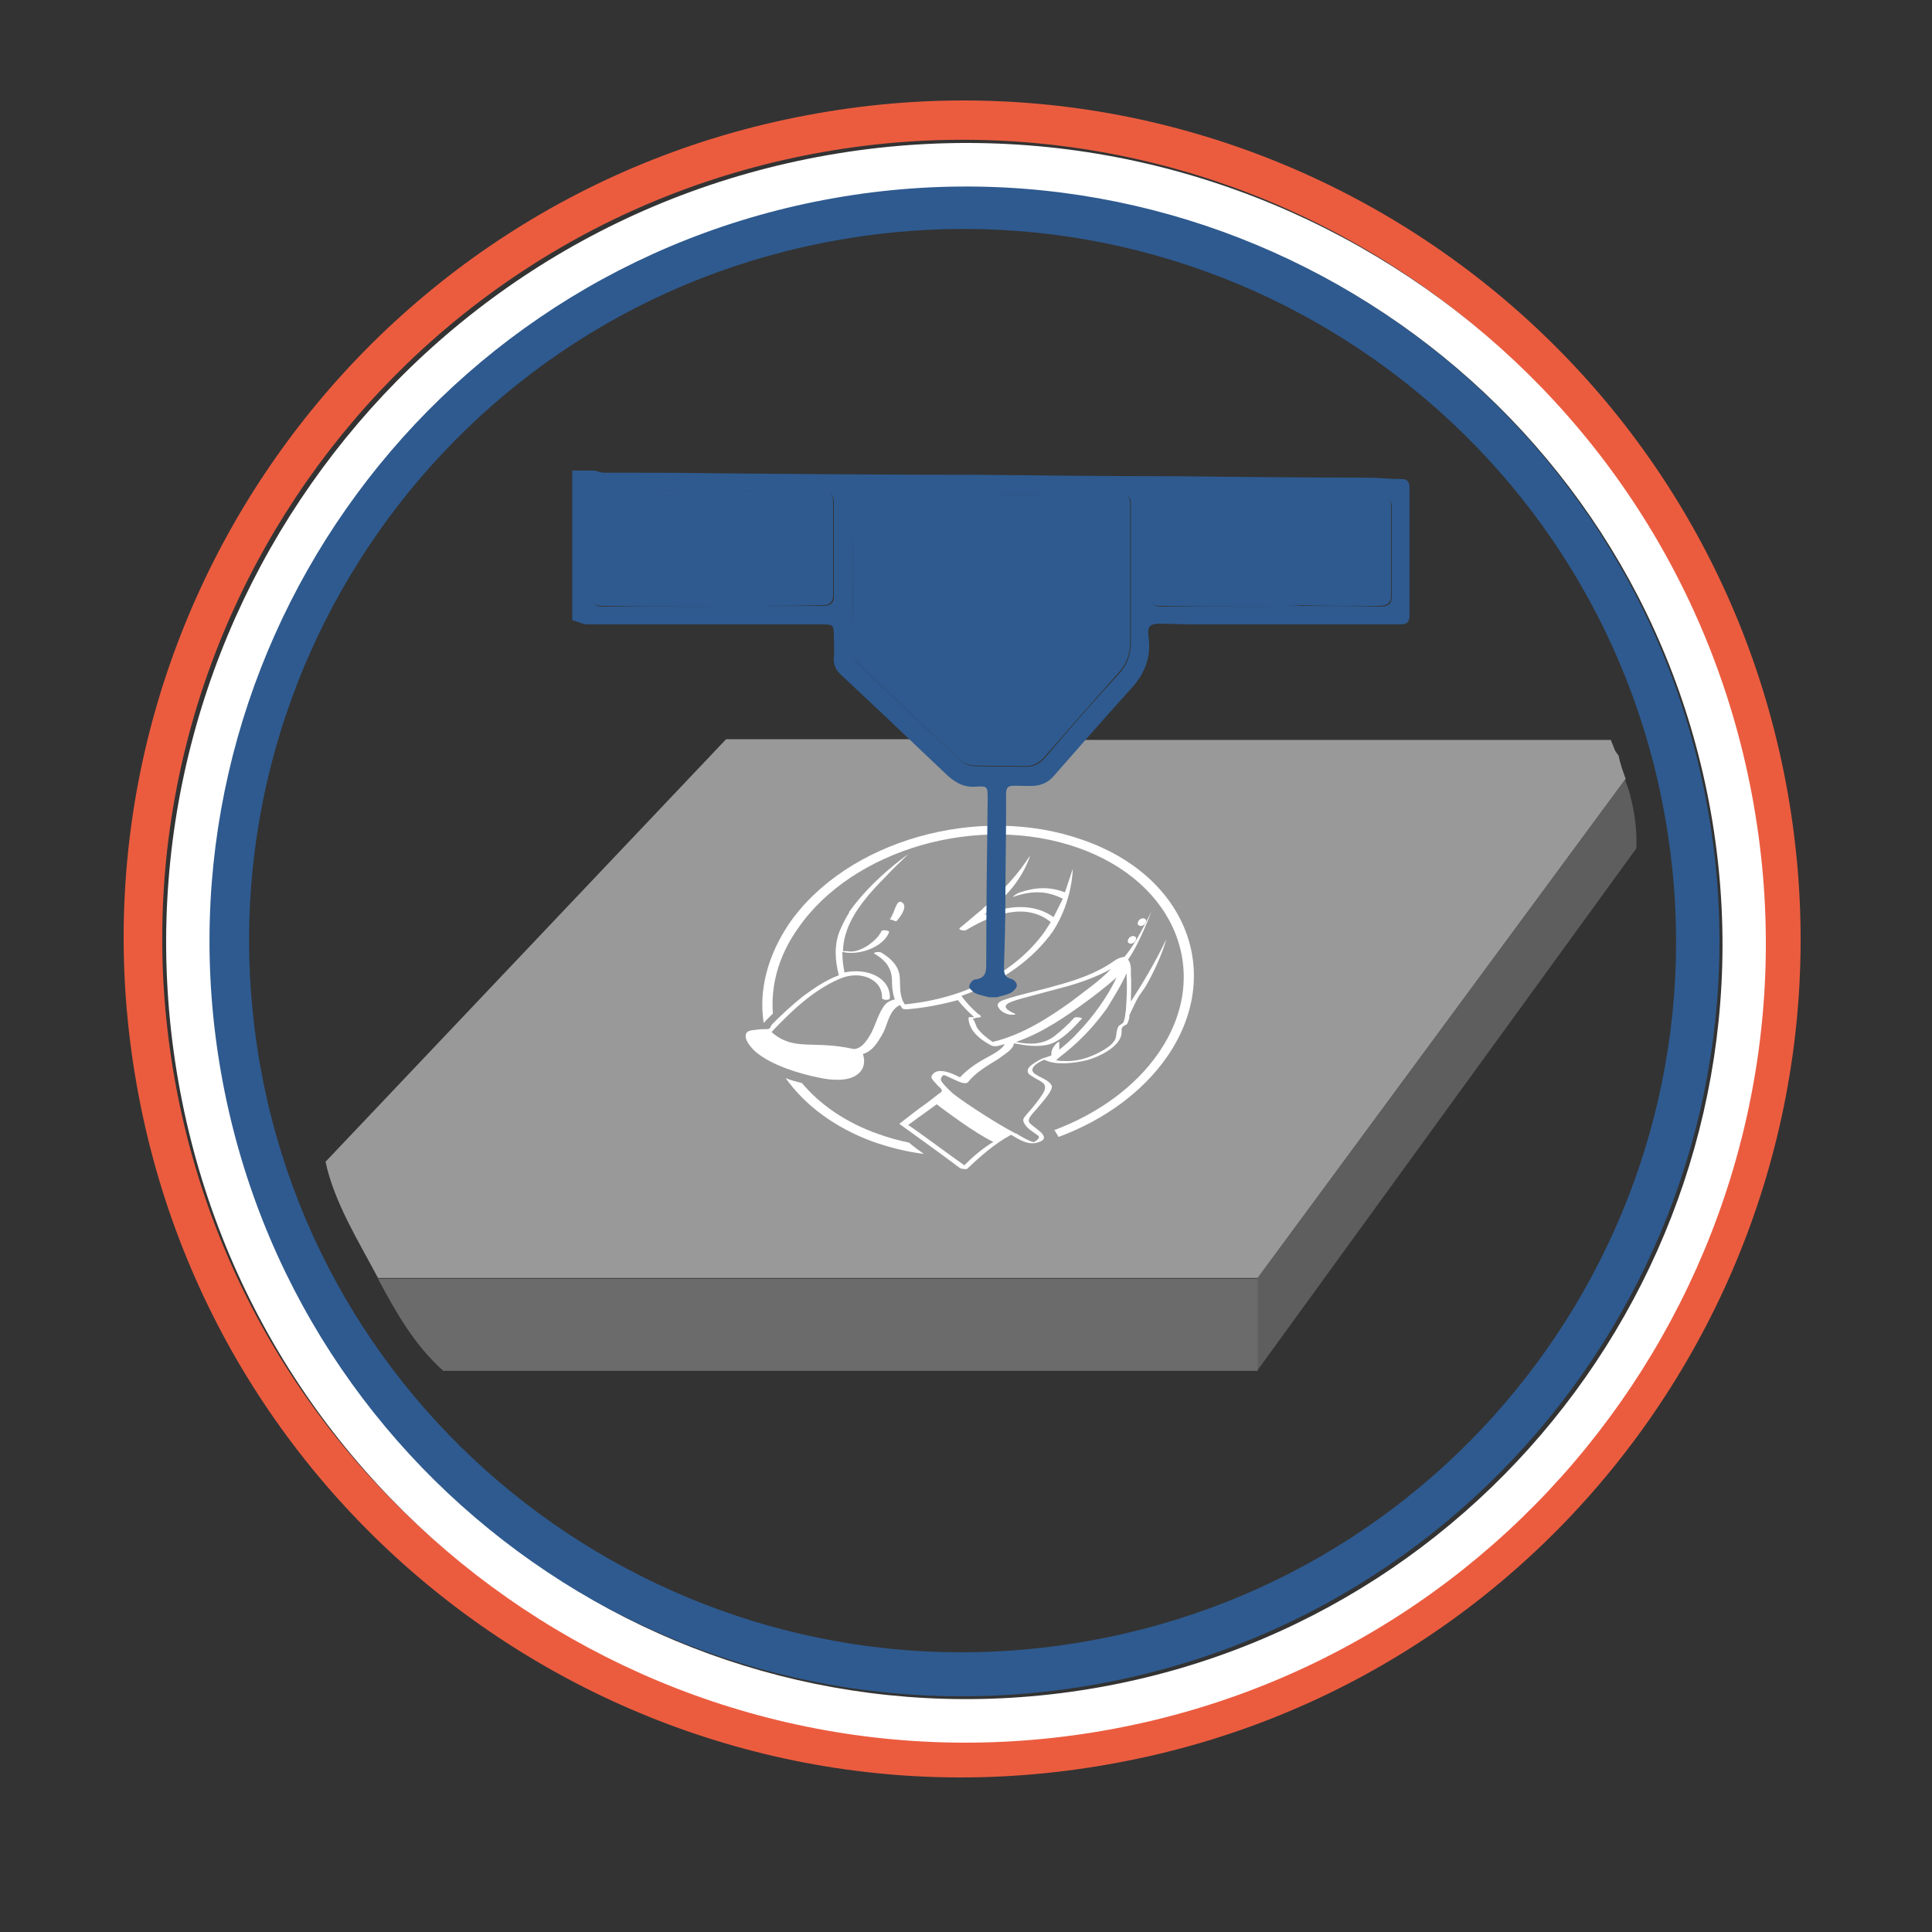
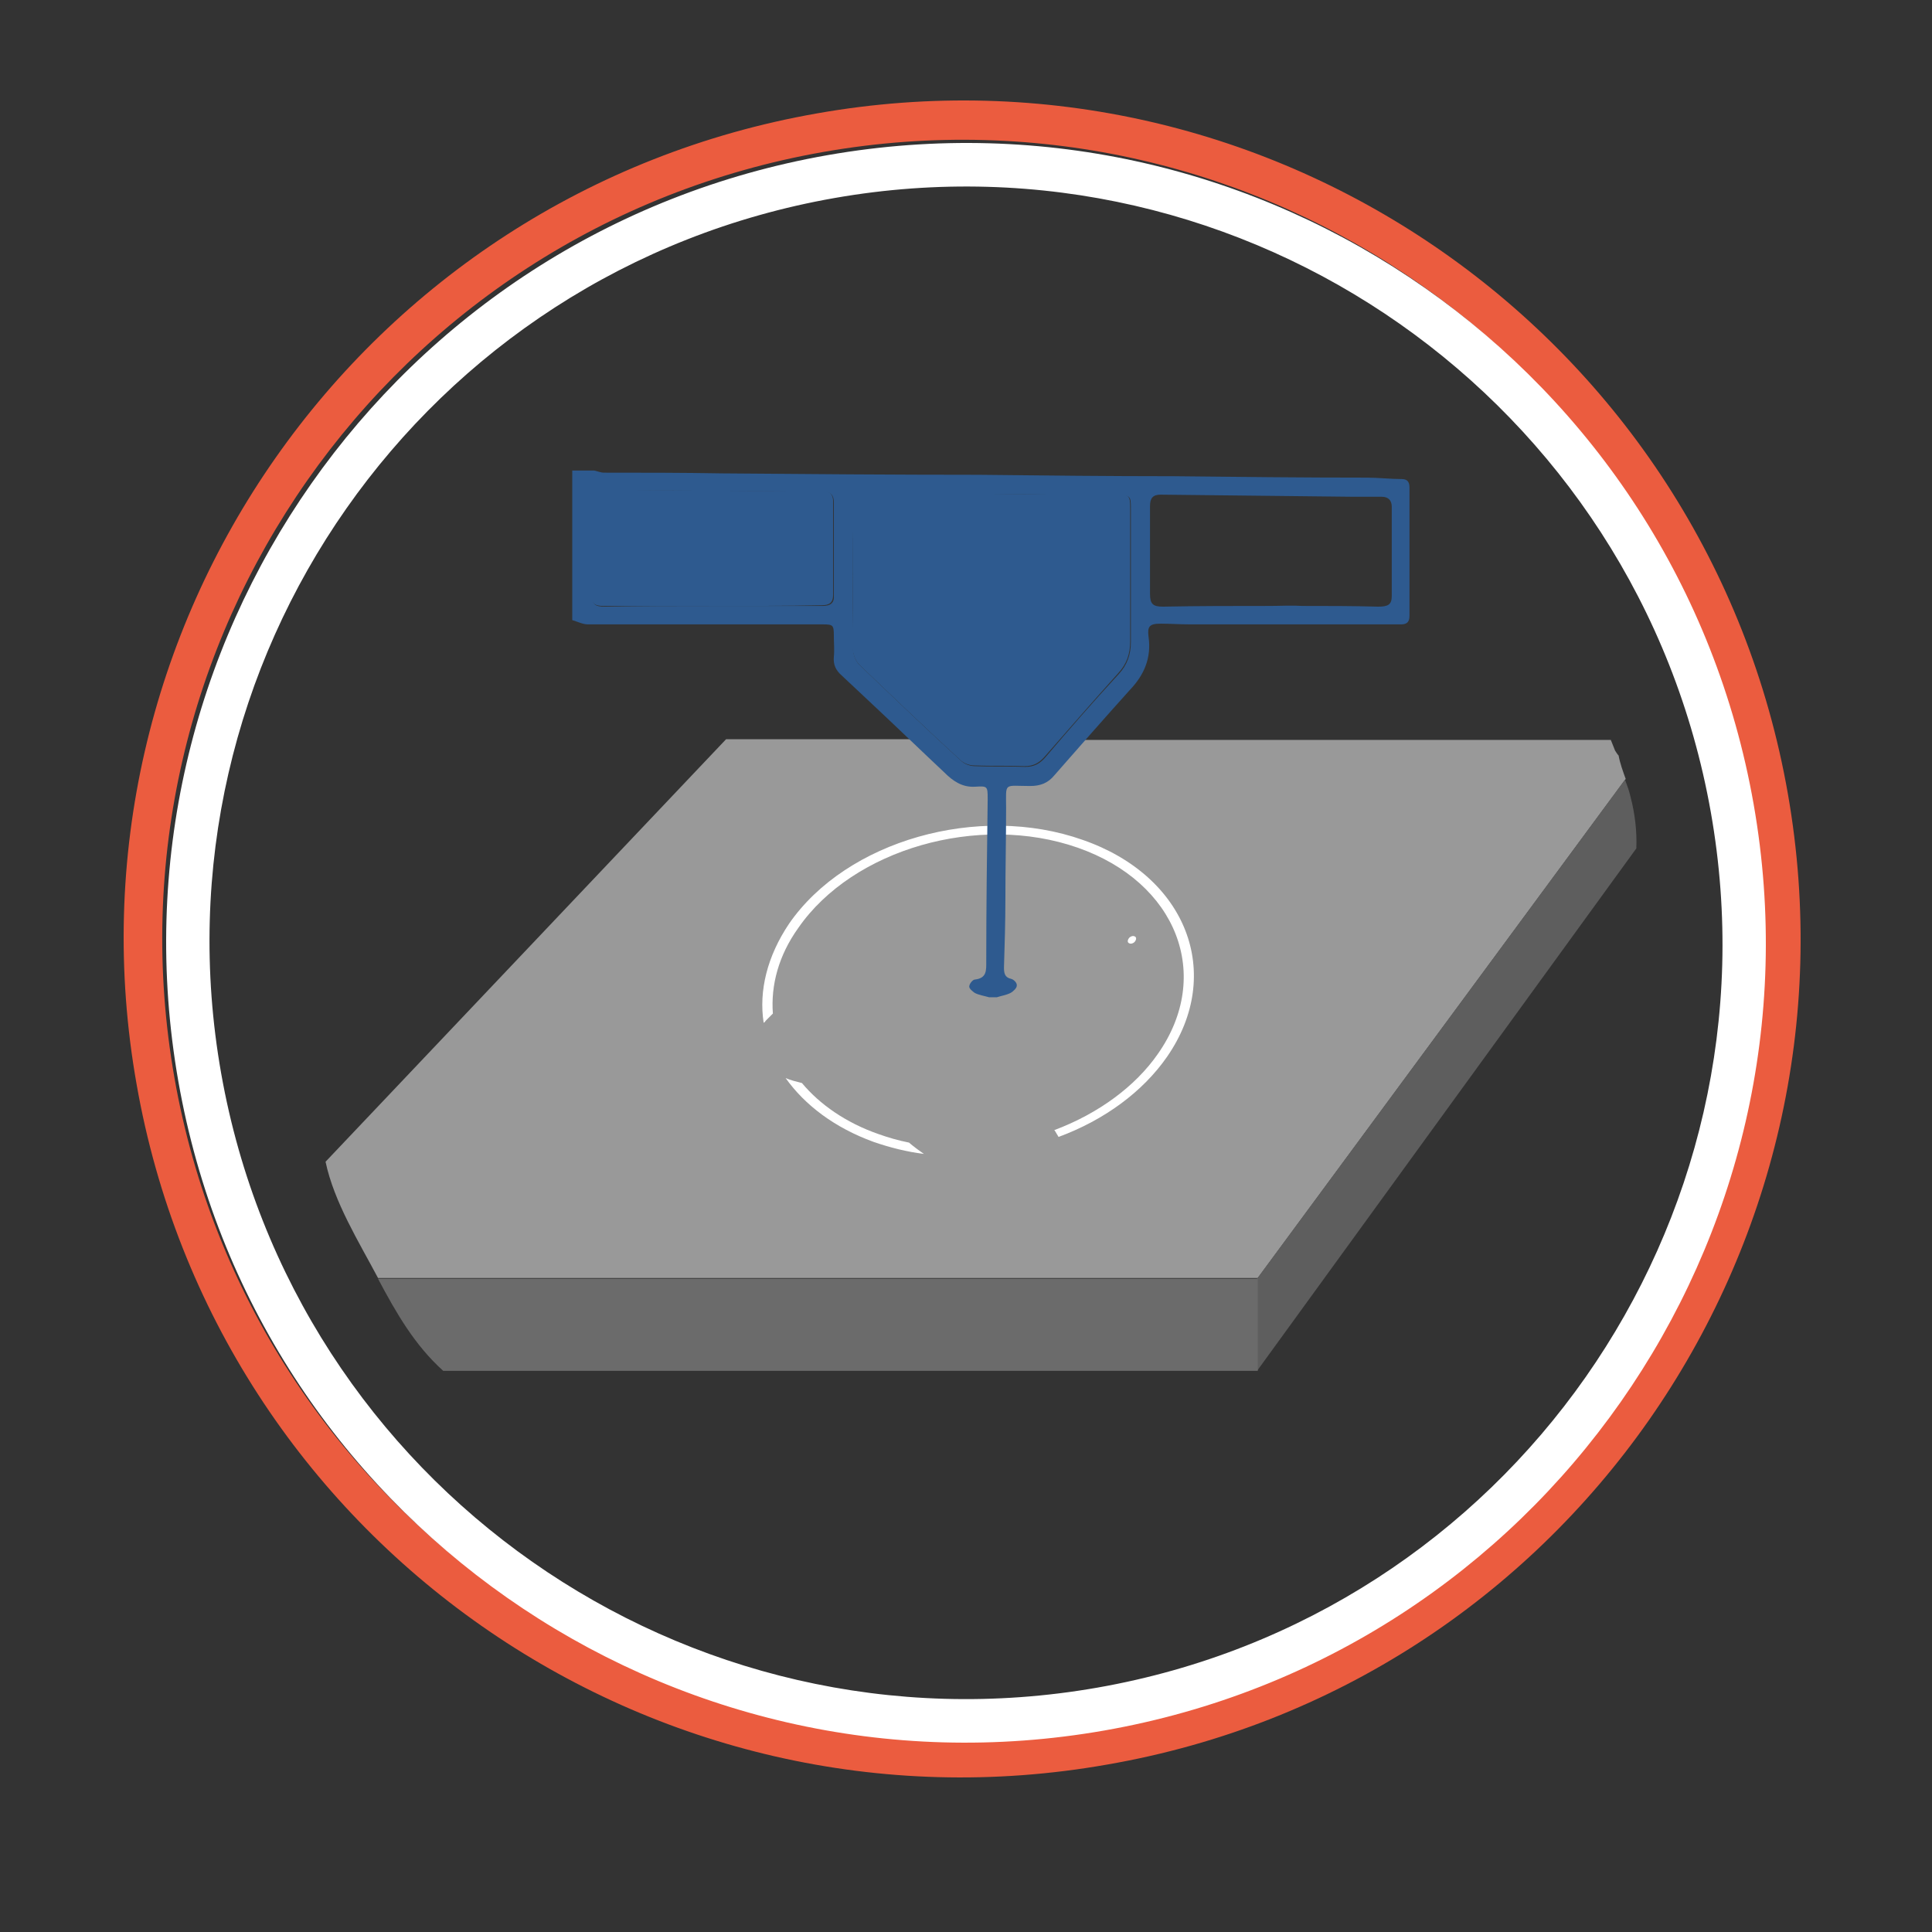
<svg xmlns="http://www.w3.org/2000/svg" width="500" height="500" viewBox="0 0 500 500" fill="none">
  <rect x="0" y="0" width="500" height="500" fill="#333333" stroke="none" />
  <g clip-path="url(#clip0_1783_479)">
    <path d="M462.698 205.406C442.005 87.357 329.302 8.474 211.425 29.349C93.364 50.04 14.472 162.731 35.35 280.594C56.043 398.643 168.746 477.526 286.622 456.651C404.684 436.145 483.391 323.454 462.698 205.406ZM284.775 446.86C172.256 466.627 64.911 391.438 45.142 278.932C25.373 166.426 100.57 59.092 213.088 39.325C325.607 19.558 432.952 94.747 452.721 207.253C472.49 319.759 397.293 427.092 284.775 446.86Z" fill="#EB5C3F" />
-     <path d="M215.057 51.022C108.51 69.654 37.294 171.118 55.976 277.379C74.659 383.639 176.396 454.664 282.943 436.032C389.49 417.399 460.706 315.935 442.024 209.675C423.341 103.229 321.789 32.205 215.057 51.022ZM281.094 424.778C180.651 442.489 84.833 375.522 67.26 275.349C49.687 175.177 116.649 79.616 217.091 62.09C317.534 44.38 413.352 111.347 430.925 211.519C448.683 311.692 381.536 407.253 281.094 424.778Z" fill="#2E5A8F" />
    <path d="M214.147 40.156C101.598 59.93 26.381 167.304 46.156 279.853C65.93 392.402 173.304 467.619 285.853 447.844C398.402 428.07 473.619 320.696 453.844 208.147C434.07 95.598 326.696 20.381 214.147 40.156ZM284.005 436.756C177.555 455.421 76.095 384.27 57.244 277.82C38.394 171.37 109.545 69.91 215.995 51.244C322.445 32.578 423.905 103.73 442.756 210.18C461.606 316.63 390.455 418.09 284.005 436.756Z" fill="white" />
    <path d="M417.977 194.245C417.61 193.328 417.243 192.41 416.876 191.493H276.158C275.24 193.878 273.956 196.08 272.121 197.914C270.47 199.749 268.085 200.483 265.7 200.666C265.15 200.666 264.599 200.666 264.049 200.483C263.682 200.666 263.498 200.85 263.132 200.85C258.178 202.868 253.408 202.868 249.188 200.85C247.72 200.483 246.069 199.749 244.785 198.281C243.501 196.997 242.4 195.713 241.483 194.062C240.932 193.144 240.565 192.227 240.382 191.31H187.91L84.252 300.656C86.454 311.113 92.875 321.387 97.829 330.744H325.51L420.729 201.584C419.995 199.566 419.261 197.548 418.894 195.529C418.528 195.162 418.344 194.796 417.977 194.245Z" fill="#999999" />
-     <path d="M231.942 238.461C231.942 238.461 235.428 234.791 233.41 233.507C231.942 232.59 231.576 236.259 230.291 237.91L231.942 238.461Z" fill="white" />
    <path d="M292.119 242.864C291.752 243.414 291.752 243.965 292.303 244.148C292.67 244.332 293.404 244.148 293.771 243.598C294.138 243.047 294.138 242.497 293.587 242.313C293.22 242.13 292.486 242.313 292.119 242.864Z" fill="white" />
-     <path d="M294.871 239.561C295.422 239.745 295.972 239.561 296.339 239.011C296.706 238.461 296.706 237.91 296.155 237.727C295.789 237.543 295.055 237.727 294.688 238.277C294.321 238.828 294.321 239.378 294.871 239.561Z" fill="white" />
-     <path d="M195.799 272.402C199.836 275.704 206.807 277.906 212.495 279.007C215.247 279.557 219.467 279.924 221.852 278.089C223.87 276.622 223.87 274.42 223.319 272.769C225.888 272.035 227.172 269.65 228.273 267.815C229.741 265.43 229.924 261.577 232.86 260.11C233.043 260.293 233.227 260.477 233.41 260.844C233.594 261.21 234.327 261.21 234.694 261.21C239.281 260.844 243.868 259.926 247.904 258.825C249.188 260.477 250.656 261.944 252.124 263.229C251.757 263.229 251.573 263.229 251.206 263.229C251.023 263.229 250.656 263.229 250.656 263.412C250.656 266.531 253.408 268.916 256.527 270.567C256.71 270.567 256.894 270.751 257.261 270.751C257.628 270.751 257.811 270.751 257.995 270.751C258.728 270.567 259.462 270.384 260.013 270.2C259.279 271.668 257.077 272.769 255.426 273.686C252.674 275.154 250.289 276.805 248.454 278.823C246.987 278.089 245.152 277.172 243.317 277.172C242.216 277.172 241.483 277.722 241.116 278.456C240.749 279.19 242.216 280.291 242.583 280.841C243.134 281.392 244.235 282.126 243.501 282.676C242.216 283.593 240.932 284.694 239.648 285.611C237.263 287.263 235.061 289.097 232.86 290.749C232.676 290.749 232.86 290.932 232.86 290.932C238.18 294.785 243.317 298.454 248.454 302.307C248.638 302.49 250.105 302.674 250.289 302.49C253.591 299.371 257.261 296.069 261.664 293.684C263.865 294.968 266.251 296.619 269.003 295.519C272.488 294.234 267.168 291.666 266.434 290.565C265.517 289.464 268.085 287.446 268.819 286.345C269.553 285.428 272.855 281.942 272.121 280.841C271.388 279.557 269.553 279.007 268.085 278.089C265.884 276.805 268.085 275.154 270.287 274.237C270.287 274.237 270.47 274.42 270.654 274.42C273.406 275.704 277.992 275.154 281.111 274.42C284.597 273.503 289.184 271.118 290.101 268.182C290.285 267.632 290.285 266.898 290.285 266.348C290.468 265.247 291.569 265.43 291.752 264.88C292.119 264.146 292.303 263.412 292.303 262.678C293.404 260.293 294.137 258.825 294.688 257.908C294.871 257.725 294.871 257.541 295.055 257.358C295.422 256.807 295.972 256.073 296.339 255.523C298.541 251.854 300.926 246.533 301.843 243.047C299.091 248.918 295.422 254.973 292.67 259.192C292.67 257.541 292.853 254.055 292.67 252.404C292.67 251.487 292.853 249.285 291.936 248.368C295.055 243.965 298.174 235.342 297.99 235.892C295.422 241.029 293.587 244.515 291.018 247.634C290.652 247.634 290.101 247.817 290.101 247.817C289.367 248.001 288.817 248.368 288.266 248.735C283.863 251.854 278.543 253.688 273.039 255.156C268.636 256.44 263.865 257.358 259.646 258.825C258.178 259.376 257.995 260.11 258.361 260.66C258.545 260.844 258.545 261.027 258.728 261.21L258.912 261.394C259.462 261.944 260.196 262.311 260.93 262.495C261.297 262.678 263.499 262.678 262.581 262.311C257.995 260.293 261.113 259.376 264.232 258.459C268.269 257.358 272.488 256.257 276.525 255.156C280.377 254.055 284.23 252.588 287.533 250.753C284.597 253.872 280.561 256.624 277.258 259.192C271.388 263.412 264.599 267.815 256.894 269.65C255.243 268.549 253.958 267.448 252.857 265.981C252.674 265.614 251.94 263.412 251.573 263.596C251.94 263.596 252.307 263.596 252.491 263.412C253.041 263.412 253.408 263.229 253.958 263.229L253.775 263.045C253.775 263.045 253.775 263.045 253.775 262.862C253.591 262.678 253.408 262.495 253.224 262.495C251.573 261.027 250.105 259.559 248.821 257.725C257.995 254.606 265.884 249.469 271.388 242.497C271.754 242.13 271.938 241.763 272.121 241.396V241.58C272.305 241.396 272.305 241.213 272.488 241.029C277.625 233.14 277.625 224.884 277.625 224.884L275.607 230.939C271.754 229.471 268.085 229.471 263.499 231.122C263.132 231.305 261.48 232.406 262.398 232.039C267.351 230.388 271.021 230.572 275.057 232.59L274.873 232.957C274.14 234.424 273.406 235.892 272.672 237.36C267.535 233.691 260.93 234.241 254.692 236.809C256.894 234.791 259.095 232.957 261.113 230.755C263.682 227.82 265.517 224.701 266.617 221.398C264.599 224.334 262.398 227.636 256.71 232.957C255.793 233.874 254.876 234.608 253.958 235.525C252.124 236.993 250.289 238.644 248.454 240.112C247.72 240.662 249.739 241.029 250.105 240.662C257.077 236.443 265.7 233.507 271.938 238.644C271.388 239.561 270.837 240.295 270.287 241.213C262.581 251.854 249.372 258.458 234.144 259.926C232.676 257.725 233.043 255.34 232.86 252.955C232.676 250.203 230.842 248.184 228.09 246.533C227.539 246.166 225.521 246.533 226.438 246.9C229.557 248.735 230.842 250.936 230.842 253.872C230.842 255.523 231.025 257.174 231.575 258.642C230.108 259.009 229.19 259.559 228.456 260.844C227.172 262.862 226.622 265.063 225.521 267.265C224.787 268.549 223.319 271.301 221.118 271.485H220.934C210.293 269.1 205.523 272.218 199.652 267.081C199.652 267.081 199.836 267.081 199.836 266.898C204.606 261.944 210.11 256.44 217.265 253.321C222.769 250.936 228.456 253.505 228.273 258.275C228.273 258.825 230.291 259.009 230.291 258.275C230.475 253.138 224.604 250.386 218.549 251.67C218.182 249.836 217.999 248.184 217.999 246.35C222.586 247.451 228.823 244.882 230.108 241.213C230.291 240.846 228.273 240.479 228.09 241.029C227.172 243.231 222.586 246.9 219.283 246.166C219.1 246.166 218.549 246.166 218.182 246.166C218.182 244.332 218.549 242.497 219.283 240.479C221.118 235.525 225.154 230.939 229.19 226.902C230.842 225.068 232.676 223.416 234.511 221.582L235.245 220.848C235.245 220.848 235.061 220.848 235.061 221.031C234.327 221.582 225.704 227.636 219.834 235.892C219.834 236.076 219.65 236.076 219.65 236.259L219.834 236.076C218.733 237.727 217.999 239.378 217.265 241.029C215.797 244.882 216.164 248.735 217.082 252.404C213.596 253.688 210.477 255.89 207.725 257.908C204.973 260.11 202.404 262.495 200.019 264.88C198.918 265.981 199.836 266.348 198.001 266.348C197.267 266.348 196.533 266.348 195.616 266.531C194.882 266.531 193.598 266.714 193.231 267.265C192.13 268.916 194.882 271.668 195.799 272.402ZM249.555 301.573C245.152 298.454 240.749 295.152 236.346 292.033C235.979 291.849 235.612 291.482 235.245 291.299C235.245 291.299 235.061 291.299 235.061 291.115C236.162 290.382 237.263 289.464 238.364 288.73C239.648 287.813 241.116 286.712 242.4 285.795C244.601 287.446 252.674 293.501 257.077 295.519C254.325 297.17 251.757 299.371 249.555 301.573ZM291.569 251.854C291.569 252.221 291.569 252.588 291.569 252.955C291.752 255.707 291.569 258.642 291.385 261.394C291.202 262.311 291.202 263.412 290.835 264.329C290.652 265.063 289.734 265.063 289.367 265.797C288.817 266.898 289 267.999 288.633 268.916C287.9 270.567 285.514 271.852 283.68 272.769C281.295 273.87 278.91 274.604 276.158 274.604C275.24 274.604 274.323 274.604 273.406 274.42C273.039 274.42 275.791 272.402 276.158 272.035C280.194 268.733 283.496 265.063 286.432 261.027C288.083 258.275 290.101 255.156 291.569 251.854ZM262.398 270.017C265.333 270.567 268.819 271.118 271.755 270.2C275.057 269.1 277.992 265.797 280.01 263.596C280.194 263.412 278.359 263.045 277.992 263.412C276.525 265.063 274.69 266.714 272.855 268.182C269.92 270.384 266.434 270.384 262.948 269.65C269.92 267.265 276.158 262.862 281.662 258.825C282.212 258.458 286.065 255.523 289 252.955C286.615 257.908 283.129 262.862 279.093 267.081C277.625 268.733 275.974 270.2 274.14 271.668C274.14 270.934 274.14 270.2 274.14 269.65C274.14 269.283 271.755 271.118 272.121 273.136C272.121 273.136 270.103 273.87 269.92 273.87C268.636 274.42 267.535 275.154 266.617 275.888C265.517 276.989 265.884 277.906 266.984 278.456C269.003 279.924 271.388 280.108 270.103 282.676C269.002 284.511 267.535 286.345 265.884 288.18C264.783 289.464 264.416 289.831 265.333 291.115C266.067 292.216 267.351 292.95 268.636 293.867C269.369 294.418 268.269 295.152 267.718 295.519C267.168 295.886 263.499 293.684 262.948 293.317C262.948 293.317 262.948 293.317 262.765 293.317C256.527 290.015 246.987 283.593 246.069 282.493C245.152 281.575 243.317 279.924 243.501 279.19C244.051 277.722 244.418 278.273 245.702 278.823C246.62 279.19 247.537 279.741 248.638 280.108C249.005 280.291 250.105 280.474 250.472 280.108C252.491 277.539 255.426 275.888 258.361 274.053C260.013 272.769 262.214 271.668 262.398 270.017Z" fill="white" />
    <path d="M197.634 264.696C198.001 264.513 198.001 264.329 198.184 264.146C198.735 263.595 199.469 262.861 200.019 262.311C199.469 254.972 201.487 247.267 206.624 240.112C220.751 219.747 253.224 210.39 278.909 219.38C304.595 228.37 313.952 252.404 299.641 272.769C293.77 281.208 284.23 288.18 273.039 292.4H272.855L273.956 294.234C285.881 289.831 295.788 282.492 302.026 273.503C316.887 252.037 307.163 226.719 280.194 217.362C253.224 207.822 219.099 217.545 204.239 239.011C198.551 247.45 196.35 256.44 197.634 264.696Z" fill="white" />
    <path d="M227.356 293.5C218.916 290.565 212.128 285.795 207.541 280.291C206.074 279.924 204.606 279.557 203.322 279.006C208.275 285.978 215.981 291.849 226.071 295.518C230.291 296.986 234.694 298.087 239.097 298.637C237.813 297.72 236.529 296.803 235.245 295.702C232.493 295.151 229.924 294.418 227.356 293.5Z" fill="white" />
    <path d="M255.976 258.091C254.692 257.724 253.408 257.541 252.307 256.991C251.757 256.624 250.839 255.89 250.839 255.339C250.839 254.606 251.757 253.505 252.307 253.505C255.426 253.138 255.242 251.12 255.242 248.735C255.242 234.791 255.426 220.848 255.609 206.904C255.609 203.418 255.609 203.418 252.307 203.602C249.005 203.785 246.62 202.134 244.418 199.933C238.547 194.429 232.676 188.741 226.805 183.237C223.87 180.485 220.751 177.55 217.815 174.798C216.348 173.513 215.614 172.046 215.797 170.028C215.981 168.193 215.797 166.358 215.797 164.524C215.797 161.772 215.614 161.588 212.862 161.588C192.68 161.588 172.316 161.588 152.134 161.588C150.85 161.588 149.382 160.854 148.098 160.487C148.098 147.645 148.098 134.619 148.098 121.776C150.116 121.776 151.951 121.776 153.786 121.776C154.703 121.959 155.437 122.326 156.354 122.326C166.445 122.326 176.535 122.326 186.81 122.51C209.009 122.693 231.025 122.877 253.224 122.877C270.103 123.06 286.799 123.244 303.678 123.244C320.373 123.427 337.068 123.611 353.764 123.611C356.699 123.611 359.818 123.978 362.754 123.978C364.221 123.978 364.772 124.711 364.772 126.179C364.772 137.187 364.772 148.379 364.772 159.387C364.772 161.038 364.038 161.588 362.57 161.588C361.836 161.588 361.286 161.588 360.552 161.588C342.939 161.588 325.51 161.588 307.897 161.588C305.329 161.588 302.944 161.405 300.375 161.405C297.44 161.405 296.889 162.139 297.256 164.891C297.99 170.211 296.155 174.614 292.486 178.467C285.881 185.806 279.277 193.328 272.855 200.666C271.204 202.685 269.186 203.418 266.617 203.418C259.646 203.418 260.379 202.318 260.379 209.106C260.379 216.995 260.196 224.884 260.196 232.59C260.196 238.461 260.013 244.515 259.829 250.386C259.829 251.854 260.013 252.954 261.664 253.321C262.398 253.505 263.315 254.422 263.131 255.156C263.131 255.706 262.214 256.624 261.48 256.991C260.38 257.541 259.095 257.724 257.994 258.091C257.444 258.091 256.71 258.091 255.976 258.091ZM220.751 149.112C220.751 155.35 220.567 161.588 220.751 167.826C220.751 169.294 221.485 171.312 222.585 172.229C231.208 180.485 239.831 188.741 248.638 196.814C249.555 197.731 251.023 198.281 252.307 198.281C256.527 198.465 260.93 198.281 265.333 198.465C267.535 198.465 269.002 197.731 270.47 196.08C276.708 188.741 282.946 181.586 289.551 174.431C291.752 172.046 292.67 169.294 292.67 166.175C292.67 154.616 292.67 143.058 292.67 131.5C292.67 128.381 292.486 128.197 289.367 128.197C273.773 128.014 258.361 127.83 242.767 127.83C236.345 127.83 229.924 127.83 223.686 127.83C221.668 127.83 220.751 128.564 220.934 130.582C220.751 136.637 220.751 142.875 220.751 149.112ZM184.608 156.818C193.965 156.818 203.321 156.818 212.862 156.818C214.88 156.818 215.981 156.084 215.797 154.066C215.797 145.994 215.797 138.104 215.797 130.032C215.797 128.197 215.063 127.28 213.045 127.28C194.148 127.097 175.251 126.913 156.354 126.913C153.602 126.913 153.235 127.28 153.235 130.032C153.235 137.921 153.235 145.81 153.235 153.883C153.235 156.451 153.969 157.002 156.538 157.002C165.894 156.818 175.251 156.818 184.608 156.818ZM328.629 156.818C331.381 156.818 334.133 156.635 337.068 156.818C343.673 156.818 350.094 156.818 356.699 157.002C359.268 157.002 360.185 156.451 360.185 154.25C360.185 146.544 360.185 138.838 360.185 131.133C360.185 129.482 359.268 128.564 357.617 128.564C355.232 128.564 352.846 128.564 350.278 128.564C333.583 128.381 317.071 128.197 300.375 128.014C298.357 128.014 297.623 128.931 297.623 130.949C297.623 138.471 297.623 145.994 297.623 153.699C297.623 156.268 298.357 157.002 300.926 157.002C309.915 156.818 319.272 156.818 328.629 156.818Z" fill="#2E5A8F" />
    <path d="M220.751 149.113C220.751 142.875 220.751 136.637 220.751 130.399C220.751 128.197 221.484 127.647 223.503 127.647C229.924 127.647 236.345 127.647 242.583 127.647C258.178 127.83 273.589 128.014 289.184 128.014C292.119 128.014 292.486 128.197 292.486 131.316C292.486 142.875 292.486 154.433 292.486 165.991C292.486 169.294 291.569 171.862 289.367 174.247C282.946 181.403 276.708 188.558 270.287 195.896C268.819 197.548 267.351 198.281 265.149 198.281C260.746 198.098 256.527 198.281 252.123 198.098C250.839 198.098 249.371 197.548 248.454 196.63C239.648 188.558 231.025 180.302 222.402 172.046C221.301 170.945 220.751 169.11 220.567 167.643C220.567 161.588 220.751 155.35 220.751 149.113Z" fill="#2E5A8F" />
    <path d="M184.608 156.818C175.251 156.818 165.894 156.818 156.354 156.818C153.785 156.818 153.052 156.267 153.052 153.699C153.052 145.81 153.052 137.921 153.052 129.848C153.052 127.28 153.418 126.729 156.17 126.729C175.067 126.913 193.964 127.096 212.862 127.096C214.88 127.096 215.614 128.014 215.614 129.848C215.614 137.921 215.614 145.81 215.614 153.882C215.614 156.084 214.513 156.634 212.678 156.634C203.505 156.818 194.148 156.818 184.608 156.818Z" fill="#2E5A8F" />
-     <path d="M328.629 156.818C319.272 156.818 309.915 156.818 300.742 156.818C298.174 156.818 297.44 156.268 297.44 153.516C297.44 145.993 297.44 138.471 297.44 130.766C297.44 128.748 298.174 127.83 300.192 127.83C316.887 128.014 333.399 128.197 350.095 128.381C352.48 128.381 354.865 128.381 357.433 128.381C359.268 128.381 360.002 129.115 360.002 130.949C360.002 138.655 360.002 146.36 360.002 154.066C360.002 156.084 359.084 156.818 356.516 156.818C349.911 156.818 343.49 156.818 336.885 156.635C334.133 156.818 331.381 156.818 328.629 156.818Z" fill="#2E5A8F" />
    <path d="M422.014 206.354C421.647 204.703 421.096 203.235 420.546 201.767L325.327 330.928V354.778L423.481 219.564C423.665 215.16 423.114 210.574 422.014 206.354Z" fill="#5E5E5E" />
    <path d="M97.828 330.928C102.598 339.918 107.369 348.174 114.707 354.778H325.51V330.928H97.828Z" fill="#6B6B6B" />
  </g>
  <defs>
    <clipPath id="clip0_1783_479">
      <rect width="500" height="500" fill="white" />
    </clipPath>
  </defs>
</svg>